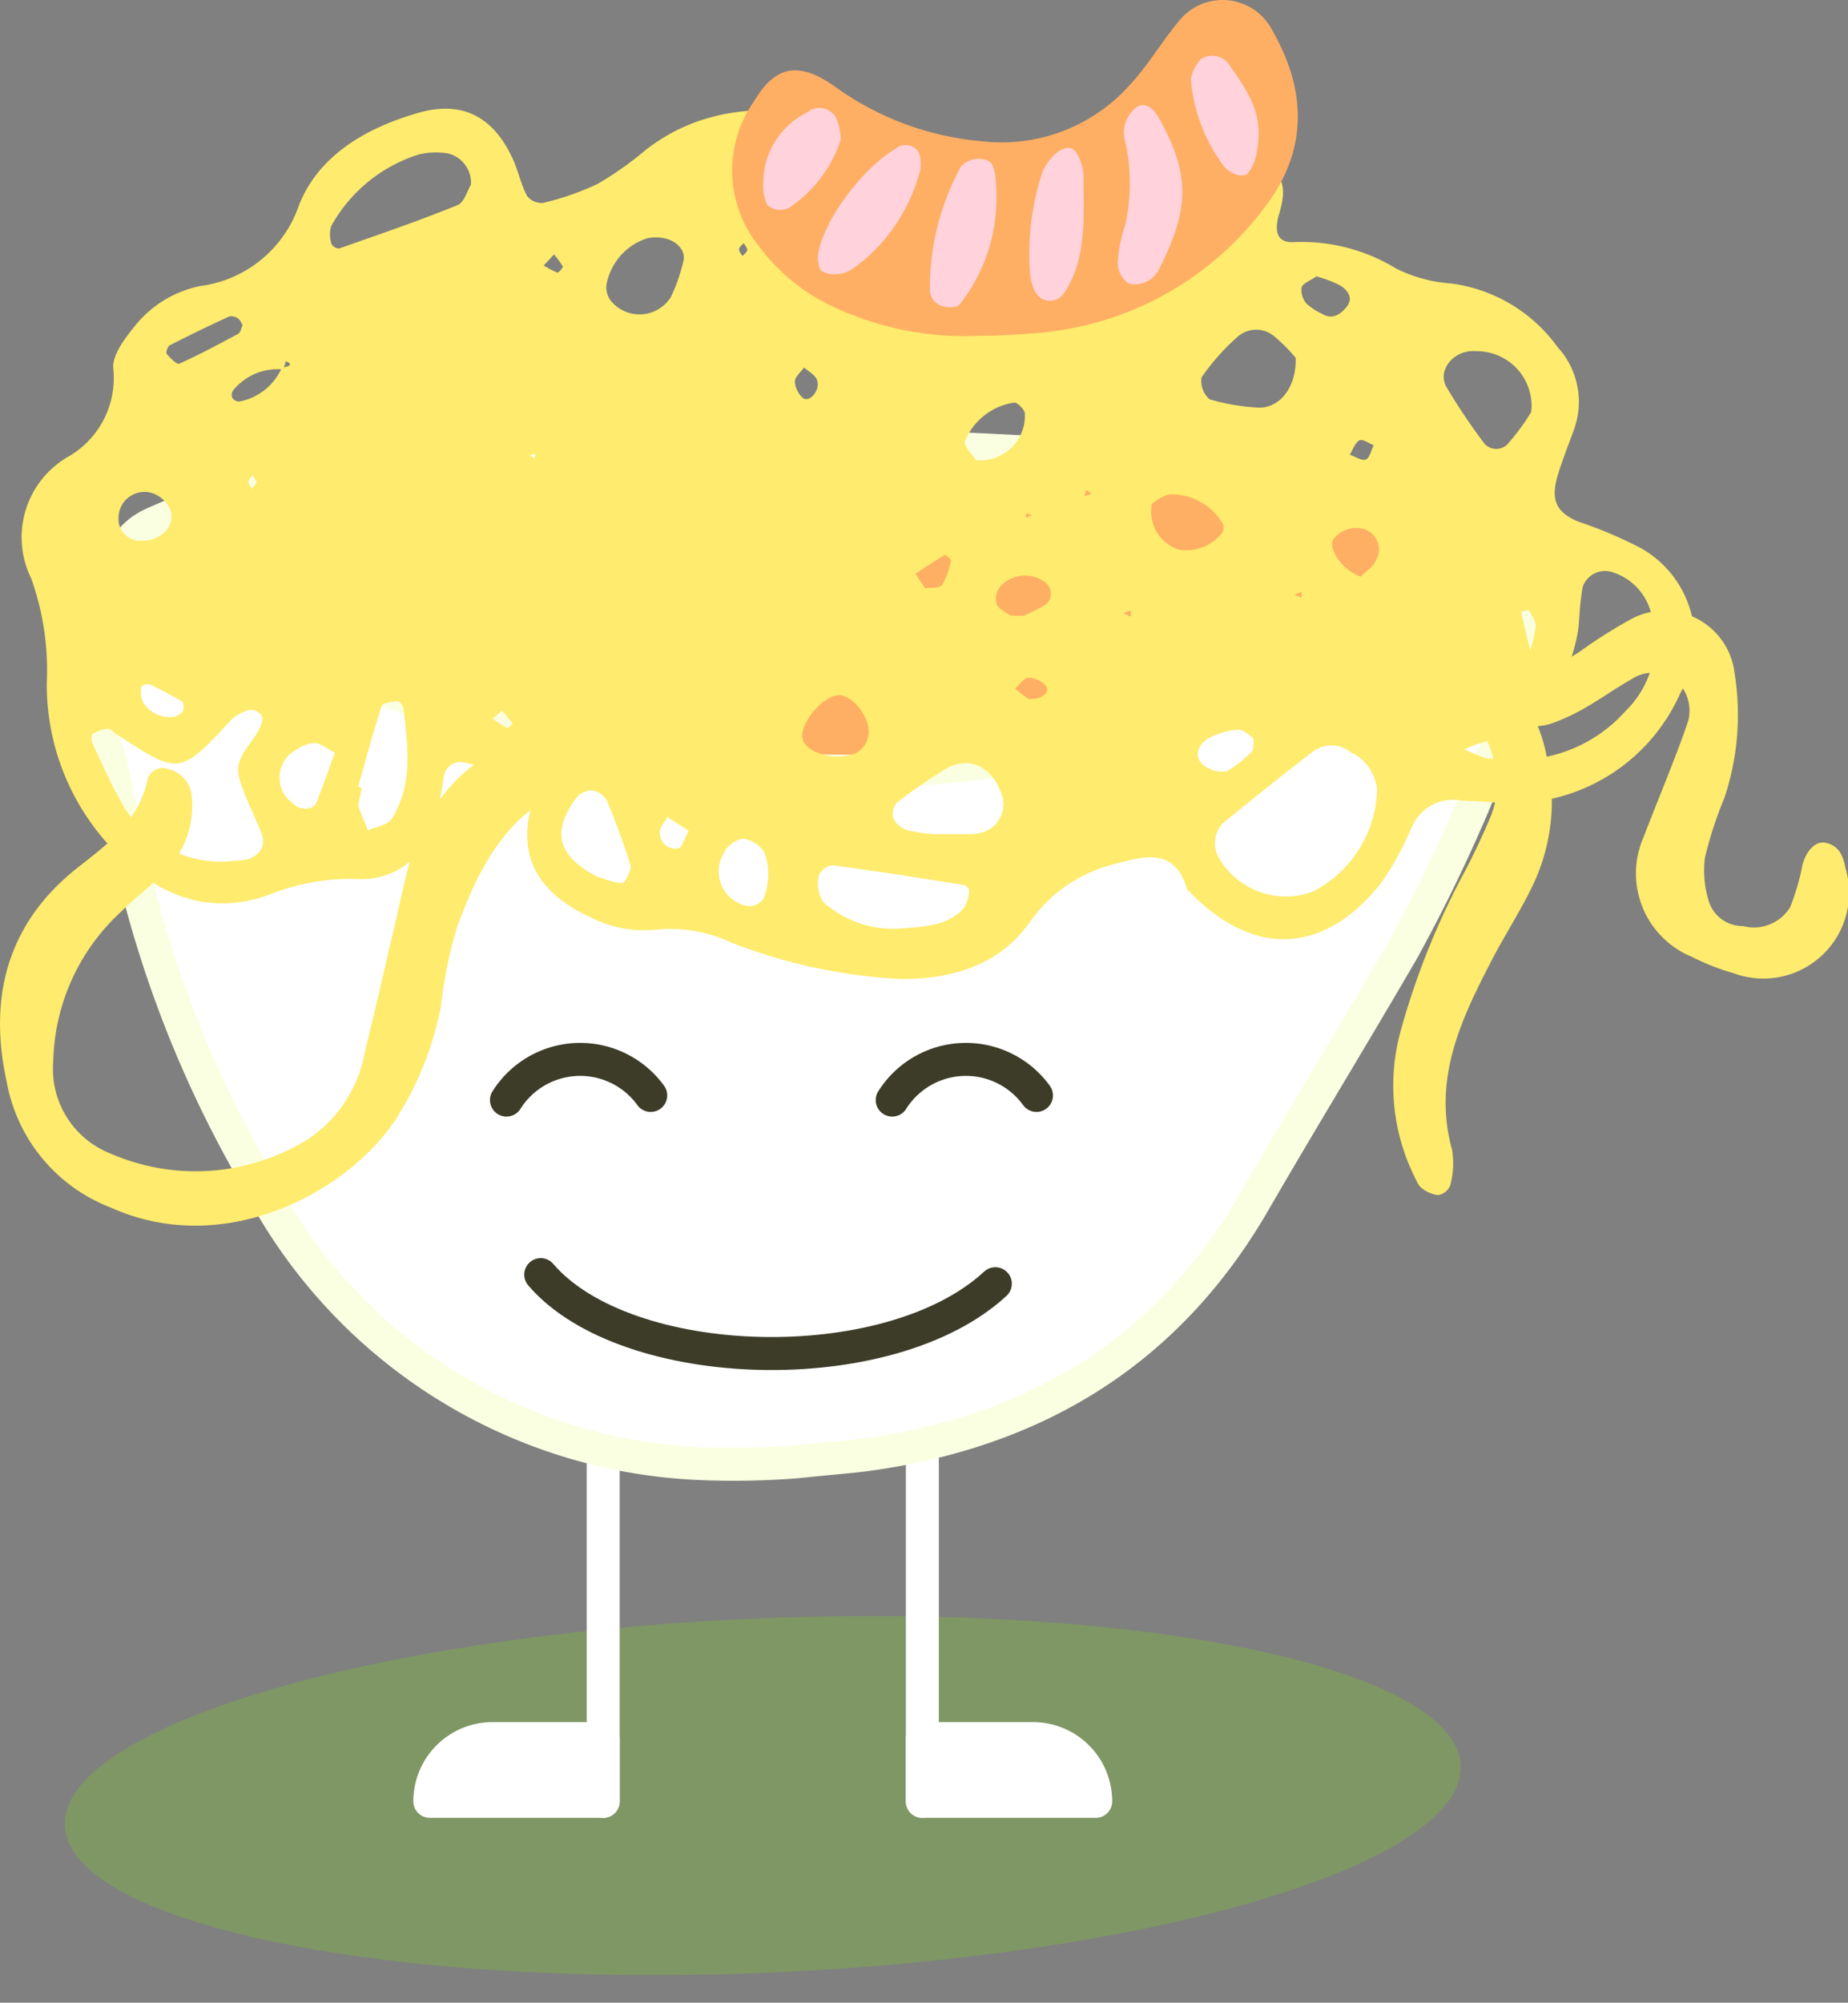
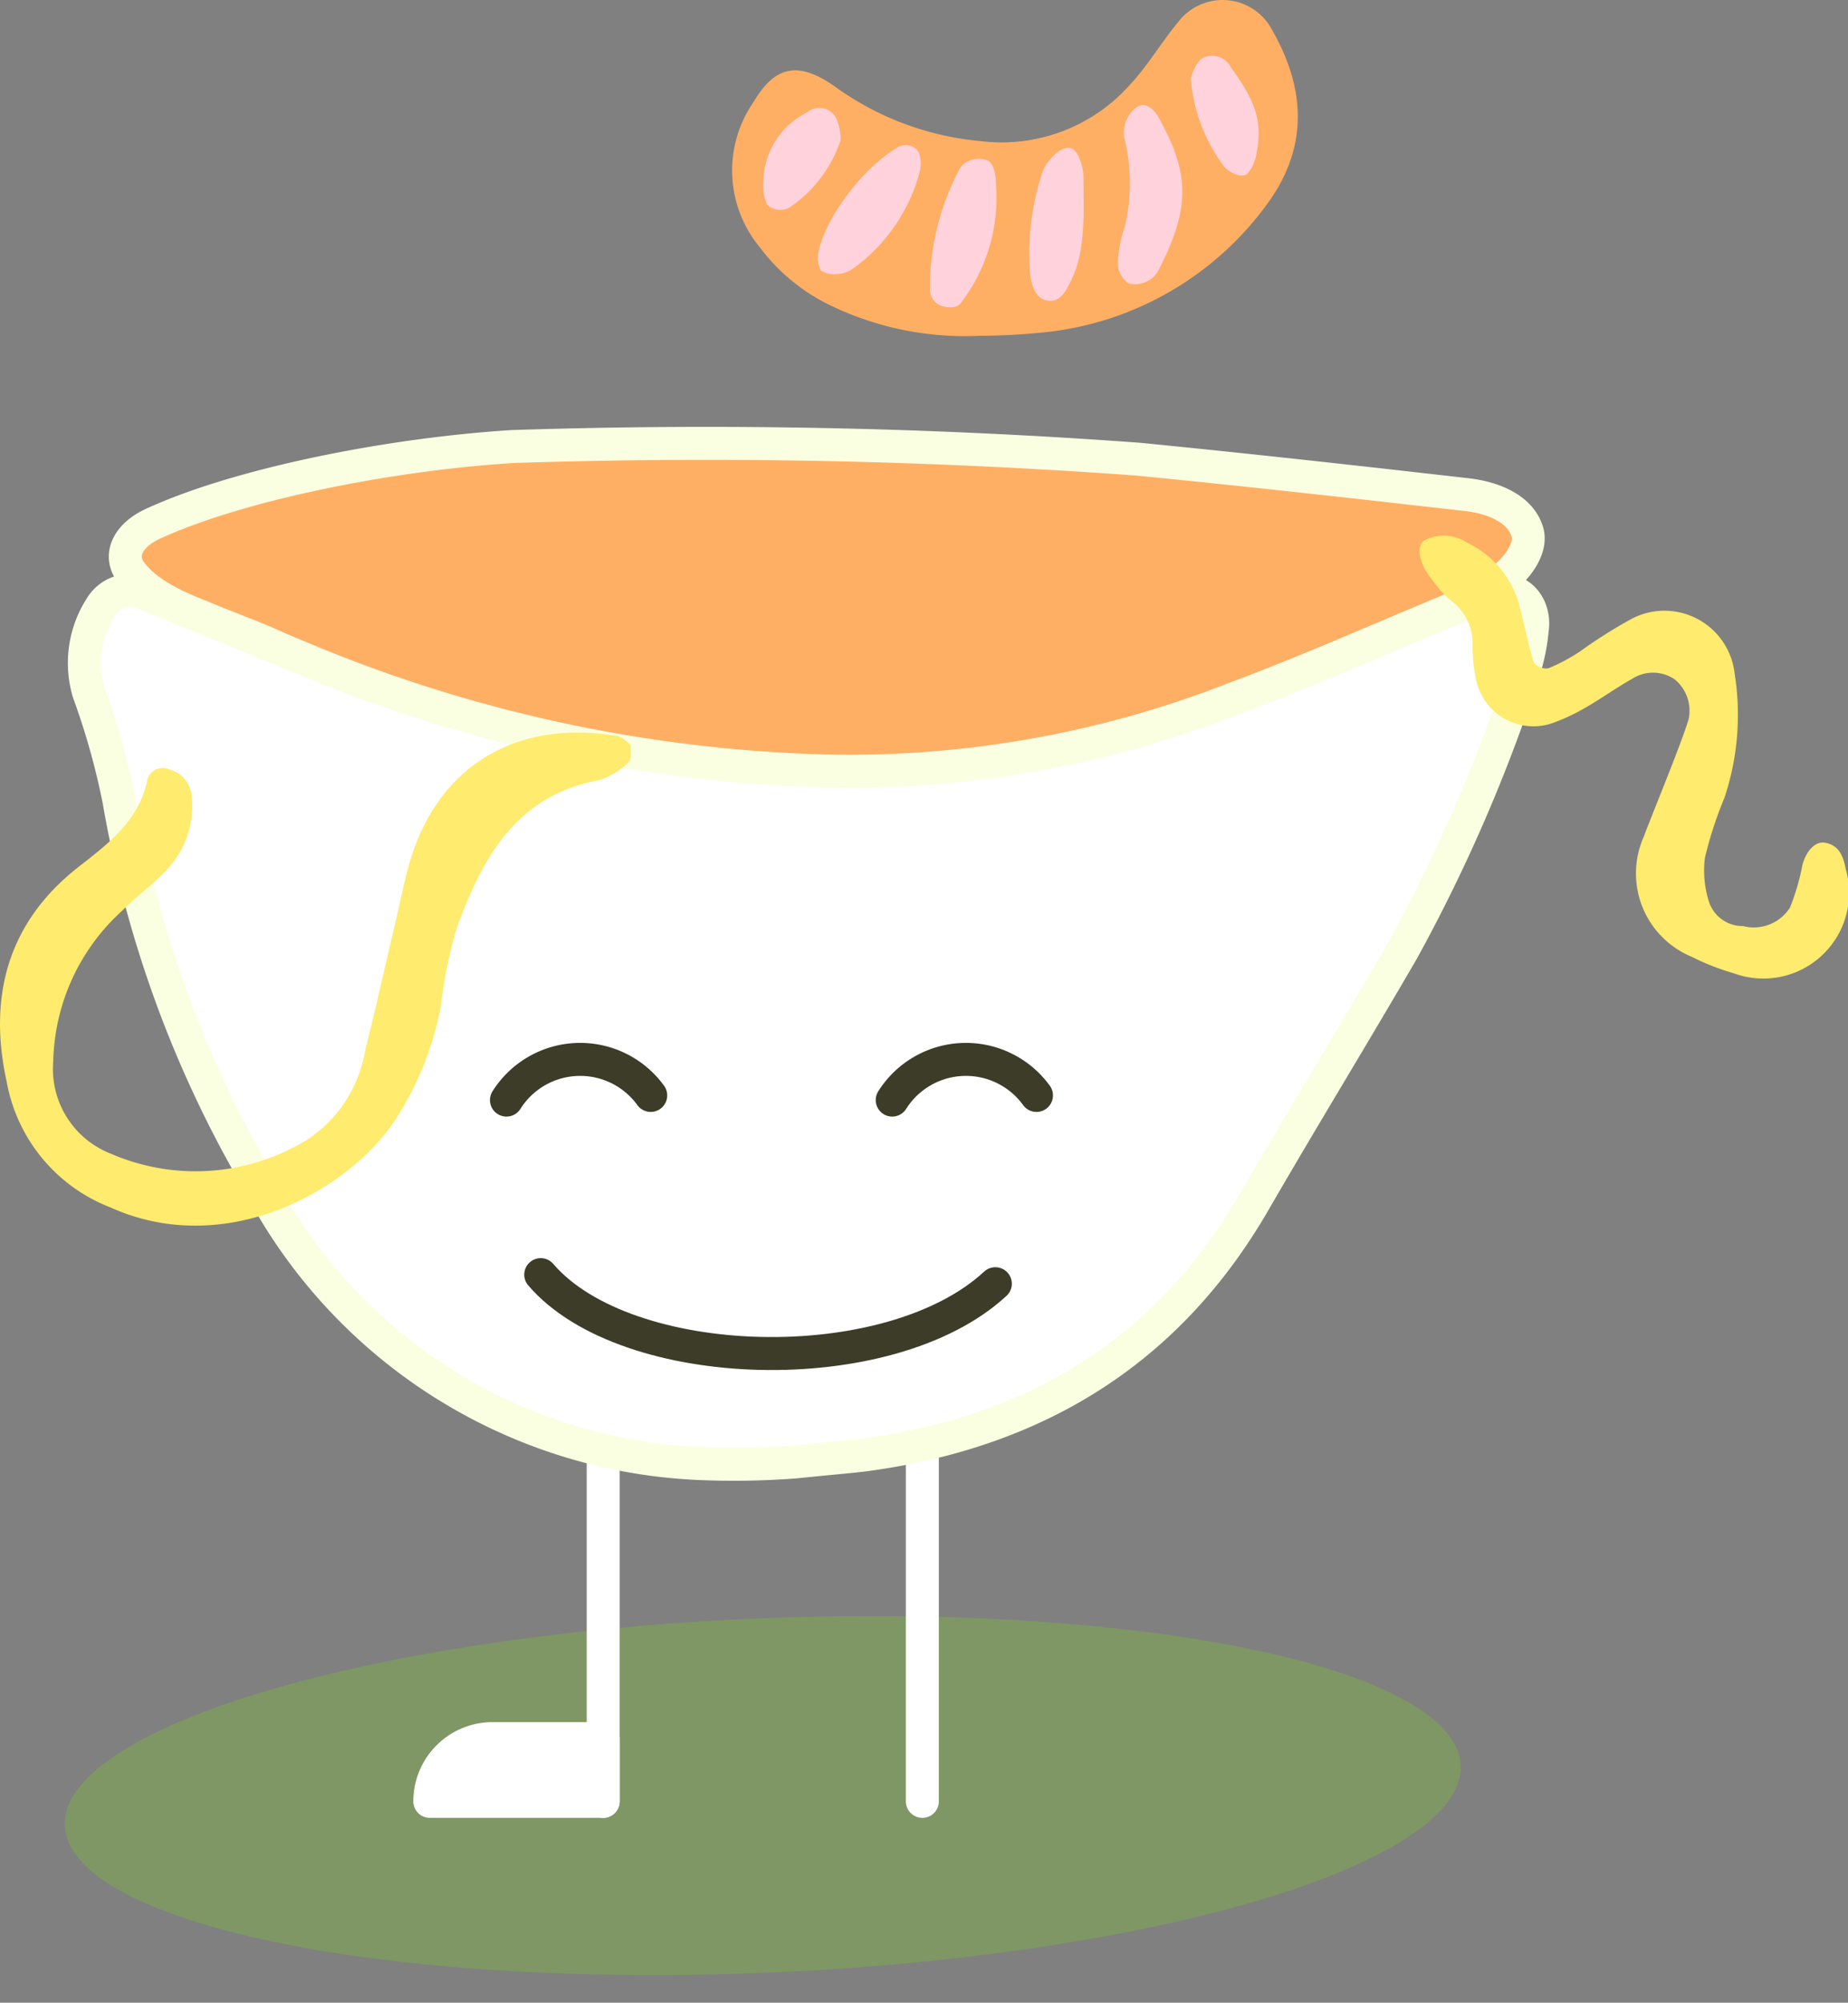
<svg xmlns="http://www.w3.org/2000/svg" id="charakter04_nudeln" width="84.076" height="91.058" viewBox="0 0 84.076 91.058">
  <rect x="0" y="0" width="84.076" height="91.058" fill="#808080" stroke="none" />
  <defs>
    <style>
      .cls-1 {
        fill: #78dc14;
        opacity: 0.25;
      }

      .cls-2, .cls-9 {
        fill: none;
      }

      .cls-2, .cls-3 {
        stroke: #fff;
      }

      .cls-2, .cls-3, .cls-4, .cls-5, .cls-9 {
        stroke-linecap: round;
        stroke-linejoin: round;
        stroke-width: 1.5px;
      }

      .cls-3, .cls-5 {
        fill: #fff;
      }

      .cls-4, .cls-7 {
        fill: #ffaf64;
      }

      .cls-4, .cls-5 {
        stroke: #faffe1;
      }

      .cls-6 {
        fill: #ffeb6d;
      }

      .cls-8 {
        fill: #ffd2dc;
      }

      .cls-9 {
        stroke: #3c3c28;
      }
    </style>
  </defs>
  <ellipse id="Ellipse_110" data-name="Ellipse 110" class="cls-1" cx="31.786" cy="8.057" rx="31.786" ry="8.057" transform="matrix(0.999, -0.043, 0.043, 0.999, 2.601, 74.958)" />
  <g id="Gruppe_493" data-name="Gruppe 493" transform="translate(19.555 61.431)">
    <line id="Linie_14" data-name="Linie 14" class="cls-2" y2="20.472" transform="translate(7.887)" />
    <path id="Rechteck_109" data-name="Rechteck 109" class="cls-3" d="M2.853,0H7.887a0,0,0,0,1,0,0V2.853a0,0,0,0,1,0,0H0a0,0,0,0,1,0,0v0A2.853,2.853,0,0,1,2.853,0Z" transform="translate(0 17.619)" />
  </g>
  <g id="Gruppe_494" data-name="Gruppe 494" transform="translate(41.963 61.431)">
    <line id="Linie_15" data-name="Linie 15" class="cls-2" y2="20.472" />
-     <path id="Rechteck_110" data-name="Rechteck 110" class="cls-3" d="M0,0H7.887a0,0,0,0,1,0,0V2.853a0,0,0,0,1,0,0H2.853A2.853,2.853,0,0,1,0,0V0A0,0,0,0,1,0,0Z" transform="translate(7.887 20.472) rotate(180)" />
  </g>
  <g id="Gruppe_496" data-name="Gruppe 496">
    <path id="Pfad_2166" data-name="Pfad 2166" class="cls-4" d="M1354.66,1660.665c5,.49,9.986,1.047,14.973,1.615,1.079.123,2.387.578,2.731,1.67.256.813-.563,1.964-1.839,2.661-6.977,3.813-14.353,8.582-23.017,10.06a44.147,44.147,0,0,1-18.11-.664c-4.877-1.194-9.315-4.615-13.824-6.731-2.586-1.213-5.6-1.863-6.772-3.523-.5-.71-.13-1.611,1.038-2.149,3.835-1.767,10.611-3.149,16.341-3.512A268.94,268.94,0,0,1,1354.66,1660.665Z" transform="translate(-1302.884 -1639.788)" />
    <path id="Pfad_2167" data-name="Pfad 2167" class="cls-5" d="M1338.814,1707.142a36.844,36.844,0,0,1-4.446.069,23.752,23.752,0,0,1-20.072-12.976,51.536,51.536,0,0,1-6.248-17.172,32.871,32.871,0,0,0-1.371-4.887,4.687,4.687,0,0,1,.551-3.909,1.57,1.57,0,0,1,1.756-.7q4.009,1.624,8,3.282a66.171,66.171,0,0,0,23.325,4.88,48.1,48.1,0,0,0,18.472-3.293c3.341-1.24,6.6-2.7,9.9-4.059.626-.258,1.239-.552,1.875-.782,1.039-.375,1.969.523,1.791,1.711a8.382,8.382,0,0,1-.271,1.494,73.625,73.625,0,0,1-5.635,13.1c-2.221,3.823-4.532,7.594-6.747,11.421-3.958,6.84-9.984,10.461-17.7,11.5C1341.325,1706.906,1340.646,1706.955,1338.814,1707.142Z" transform="translate(-1302.637 -1640.672)" />
    <path id="Pfad_2168" data-name="Pfad 2168" class="cls-6" d="M1302.436,1690.723c-.859-3.891.056-7.262,3.25-9.763,1.419-1.112,2.777-2.123,3.16-4.018a.724.724,0,0,1,.993-.427,1.367,1.367,0,0,1,1.005,1.141,4.222,4.222,0,0,1-1.087,3.377c-.636.7-1.424,1.249-2.088,1.922a9.5,9.5,0,0,0-3.116,6.828,4.134,4.134,0,0,0,2.616,4.2,9.7,9.7,0,0,0,8.962-.65,6.017,6.017,0,0,0,2.6-3.985c.492-1.97.934-3.953,1.4-5.931.185-.791.345-1.589.553-2.374,1.2-4.563,4.789-6.839,9.528-6.052a.87.87,0,0,1,.343.188c.1.079.265.183.267.278.005.257.031.626-.118.75a3.277,3.277,0,0,1-1.34.8c-3.735.689-5.273,3.508-6.427,6.637a19.891,19.891,0,0,0-.74,3.575,14.316,14.316,0,0,1-1.876,4.9c-2,3.394-7.793,6.729-13.155,4.313A7.562,7.562,0,0,1,1302.436,1690.723Z" transform="translate(-1302.13 -1641.529)" />
    <path id="Pfad_2169" data-name="Pfad 2169" class="cls-6" d="M1387.5,1673.038a1.848,1.848,0,0,0-.639-1.81,1.758,1.758,0,0,0-1.93-.021c-.713.4-1.38.881-2.088,1.29a9.236,9.236,0,0,1-1.469.7,2.664,2.664,0,0,1-3.525-1.864,7.325,7.325,0,0,1-.179-1.625,2.448,2.448,0,0,0-1.031-2.1,5.12,5.12,0,0,1-.812-.909c-.591-.716-.746-1.538-.346-1.788a1.914,1.914,0,0,1,1.925.1,4.417,4.417,0,0,1,2.45,3.1c.21.783.352,1.587.6,2.358a.728.728,0,0,0,.663.26,8.516,8.516,0,0,0,1.434-.763,22.248,22.248,0,0,1,2.412-1.518,3.214,3.214,0,0,1,4.626,2.511,11.9,11.9,0,0,1-.464,5.662,17.774,17.774,0,0,0-.886,2.72,4.665,4.665,0,0,0,.18,1.991,1.608,1.608,0,0,0,1.558,1.117,1.942,1.942,0,0,0,2.133-.846,10.325,10.325,0,0,0,.567-1.944c.191-.686.616-1.076,1.033-1,.674.123.835.69.934,1.19a3.9,3.9,0,0,1-5.1,4.744,10.77,10.77,0,0,1-1.9-.745,4.1,4.1,0,0,1-2.188-5.462C1385.738,1677.613,1387.2,1674.082,1387.5,1673.038Z" transform="translate(-1310.674 -1640.343)" />
-     <path id="Pfad_2170" data-name="Pfad 2170" class="cls-6" d="M1378.153,1671.686a6.854,6.854,0,0,1,1.9,3.557,8.925,8.925,0,0,1-.493,5.673c-.563,1.25-1.332,2.407-1.967,3.626-1.411,2.711-2.721,5.44-1.829,8.657a3.872,3.872,0,0,1-.085,1.636.731.731,0,0,1-.54.432,1.478,1.478,0,0,1-.721-.291.75.75,0,0,1-.249-.32,9.375,9.375,0,0,1-.752-6.822,34.447,34.447,0,0,1,2.921-7.27c.446-.849.853-1.721,1.221-2.606a4.04,4.04,0,0,0-.008-2.839,3.776,3.776,0,0,0-3.747-2.692,8.652,8.652,0,0,0-4.327,1.207,13.45,13.45,0,0,1-1.47.678c-.44.18-1.168-.443-1.053-.951s.233-1.193.6-1.451a12.178,12.178,0,0,1,3.218-1.8C1373.8,1669.155,1375.535,1669.87,1378.153,1671.686Z" transform="translate(-1309.702 -1640.928)" />
-     <path id="Pfad_2171" data-name="Pfad 2171" class="cls-6" d="M1370.034,1674.24c-.445-.023-.89-.04-1.334-.07a2.015,2.015,0,0,0-2.181,1.168c-.19.4-.359.816-.577,1.2a10.549,10.549,0,0,1-.939,1.508c-2.373,2.915-5.562,3.5-8.73.163-.538-1.805-1.767-1.567-3.172-1.177a6.634,6.634,0,0,0-3.953,2.626c-1.387,1.994-3.51,2.624-5.847,2.635a24.7,24.7,0,0,1-7.792-1.67,6.551,6.551,0,0,0-3.43-.575,5.371,5.371,0,0,1-2.987-.581c-1.874-.867-3.176-2.263-2.767-4.548a1.543,1.543,0,0,0-1.218-1.991c-.565-.177-1.133-.359-1.712-.48a.758.758,0,0,0-.94.651,17.268,17.268,0,0,1-.459,2.169,3.4,3.4,0,0,1-3.335,2.482,9.756,9.756,0,0,0-3.9.613c-2.82,1.129-5.251.213-7.269-1.874a10.82,10.82,0,0,1-3.1-7.655,12.393,12.393,0,0,0-.707-4.755,4.229,4.229,0,0,1,1.6-5.49,4.127,4.127,0,0,0,2.134-4.063c-.055-.61.524-1.356.97-1.914a5.11,5.11,0,0,1,2.982-1.829,5.494,5.494,0,0,0,4.488-3.655c.889-2.292,3.089-3.551,5.453-4.224,2-.571,3.426.193,4.3,2.14.239.533.355,1.123.627,1.635a.836.836,0,0,0,.731.325,12.356,12.356,0,0,0,2.5-.875,15.308,15.308,0,0,0,2.178-1.541c2.866-2.212,6.1-2.025,9.357-1.352,1.526.316,2.008,1.492,1.986,3.042-.019,1.238.135,1.244,1.224,1.421,1.025.165,2.052.322,3.079.482a2.933,2.933,0,0,0,2.858-.8,12.43,12.43,0,0,1,1-.88,8.173,8.173,0,0,1,7.052-1.881,4.515,4.515,0,0,1,1.956.89c.67.517.5,1.315.284,2.051-.179.619-.158,1.262.665,1.225a8.236,8.236,0,0,1,4.661,1.195,6.625,6.625,0,0,0,2.53.687,7.1,7.1,0,0,1,4.827,2.89,3.679,3.679,0,0,1,.75,3.74c-.251.7-.532,1.387-.745,2.1-.334,1.116-.055,1.689.949,2.1a19.085,19.085,0,0,1,2.85,1.21,4.789,4.789,0,0,1,1.781,6.581A8.4,8.4,0,0,1,1370.034,1674.24Zm-40.733-16.974-.074.035A.431.431,0,0,0,1329.3,1657.266Zm26.875-5.367.1-.232-.054.2-.165.115Zm-18.75,16.85.067.07-.261.152Zm8.916-17.74.065-.2-.047.161-.154.158Zm-31.186,3.567a2.609,2.609,0,0,0-2.295.962.355.355,0,0,0-.021.339.382.382,0,0,0,.32.157,2.652,2.652,0,0,0,1.923-1.531q.646-.122.184-.3Zm49.76,19.1a2.139,2.139,0,0,0-1.231-1.717,1.392,1.392,0,0,0-1.656-.033c-1.408,1.075-2.785,2.19-4.161,3.306a1.36,1.36,0,0,0-.1,1.634,3.513,3.513,0,0,0,4.245,1.44A5.369,5.369,0,0,0,1364.915,1673.678Zm5.807-1.373a6.626,6.626,0,0,0,5.506-2.208,4.441,4.441,0,0,0,1.152-4.442,2.621,2.621,0,0,0-1.707-1.843,1.078,1.078,0,0,0-1.4.637c-.055.287-.089.578-.119.868-.046.436-.042.881-.127,1.31-.495,2.491-1.78,4.288-4.372,4.927a6.231,6.231,0,0,0-.775.3c.321.133.639.279.966.393A5.137,5.137,0,0,0,1370.722,1672.3Zm-57.747,4.608c.957.011,1.468-.547,1.168-1.291-.324-.807-.731-1.587-.983-2.415-.349-1.151.894-1.755,1.054-2.745.016-.1-.139-.269-.254-.339a.528.528,0,0,0-.407-.048,1.925,1.925,0,0,0-.732.394c-2.391,2.574-2.387,2.578-5.287.669-.121-.079-.251-.233-.362-.222a1.707,1.707,0,0,0-.685.23c-.07.042-.077.3-.021.419.431.918.835,1.854,1.34,2.732A5.17,5.17,0,0,0,1312.975,1676.912Zm30.242,3.082c1.092-.085,2.134-.1,2.889-.918a1.578,1.578,0,0,0,.247-.789c.012-.078-.139-.254-.233-.269-1.993-.318-3.987-.636-5.988-.9a.791.791,0,0,0-.619.473,1.652,1.652,0,0,0,.19,1.185A4.76,4.76,0,0,0,1343.217,1679.995Zm-19.53-33.818a1.369,1.369,0,0,0-1.04-1.421,3.436,3.436,0,0,0-1.3.037,6.918,6.918,0,0,0-4.018,3.272,1.362,1.362,0,0,0,.018.807.41.41,0,0,0,.34.207c1.806-.634,3.619-1.253,5.391-1.973C1323.393,1646.976,1323.537,1646.417,1323.687,1646.176Zm21.023,29.528c.965,0,1.4.006,1.833,0a3.839,3.839,0,0,0,.426-.079,1.347,1.347,0,0,0,.882-1.693c-.488-1.37-1.542-1.834-2.655-1.138a25.4,25.4,0,0,0-2.135,1.482.766.766,0,0,0-.15.707,1.051,1.051,0,0,0,.617.539A7.686,7.686,0,0,0,1344.71,1675.7Zm27.218-19.194a2.487,2.487,0,0,0-2.529-2.763c-.976-.086-1.773.854-1.326,1.634a28.677,28.677,0,0,0,1.681,2.508.715.715,0,0,0,1.138.034A10.281,10.281,0,0,0,1371.928,1656.51Zm-10.716-2.458a7.326,7.326,0,0,0-.974-.981,1.276,1.276,0,0,0-1.61-.032,10.018,10.018,0,0,0-1.7,1.9,1.1,1.1,0,0,0,.366.994,9.444,9.444,0,0,0,2.125.371C1360.4,1656.408,1361.251,1655.471,1361.212,1654.052Zm-42.656,19.5.153.043c-.023.143-.046.285-.07.428s-.1.3-.063.424c.118.37.282.726.428,1.087.369-.17.9-.238,1.082-.526.987-1.57.729-3.314.533-5.031-.014-.119-.175-.323-.251-.316-.259.025-.69.067-.736.208C1319.234,1671.081,1318.906,1672.318,1318.556,1673.548Zm10.843,4.072c.282.09.561.194.848.265.139.034.387.056.422-.008.134-.241.337-.562.271-.778a30.125,30.125,0,0,0-1.067-2.922.969.969,0,0,0-.684-.471.942.942,0,0,0-.713.352C1327.343,1675.594,1327.643,1676.7,1329.4,1677.62Zm2.324-29.015a2.728,2.728,0,0,0-1.87,2.117,1.012,1.012,0,0,0,.262.8,1.687,1.687,0,0,0,2.662-.229,7.677,7.677,0,0,0,.579-1.664C1333.495,1649.078,1332.838,1648.41,1331.723,1648.606Zm37.029,20.9c2.06-.134,3.051-1.061,3.375-3.221.035-.237-.173-.518-.3-.76a.615.615,0,0,0-.4.118c-1.024,1.024-2.043,2.052-3.032,3.11-.116.124-.072.429-.036.638C1368.368,1669.446,1368.614,1669.464,1368.752,1669.5Zm-31.544,8.207a2.949,2.949,0,0,0-.161-1.164,1.358,1.358,0,0,0-.991-.644,1.275,1.275,0,0,0-.905.733,1.6,1.6,0,0,0,1.161,2.34.831.831,0,0,0,.678-.329A2.816,2.816,0,0,0,1337.208,1677.708Zm3.181-30.188a2.306,2.306,0,0,0-1.3-2.215,1.928,1.928,0,0,0-2.08,1.047c-.016.135-.025.359.048.4a23.015,23.015,0,0,0,2.549,1.448C1339.748,1648.267,1340.171,1647.717,1340.389,1647.52ZM1317.5,1672c-.419-.217-.653-.429-.9-.441a1.4,1.4,0,0,0-.787.27,1.433,1.433,0,0,0-.238,2.463c.313.337.928.35,1.078-.014C1316.963,1673.52,1317.223,1672.743,1317.5,1672Zm24.282-1.1c-.1-.712-.785-1.5-1.321-1.517-.626-.023-1.583.972-1.7,1.769-.1.648,1.022,1.179,2.08.986A1.114,1.114,0,0,0,1341.777,1670.894Zm12.884-10.19a1.809,1.809,0,0,0,1.243,2.06,2.081,2.081,0,0,0,1.939-.74.516.516,0,0,0,.071-.4,2.709,2.709,0,0,0-2.466-1.373A2.1,2.1,0,0,0,1354.661,1660.7Zm-41.359-8.144c-.07-.107-.118-.247-.216-.31a.519.519,0,0,0-.4-.09q-1.366.628-2.706,1.312c-.094.049-.185.333-.139.387.162.187.465.5.574.449.916-.412,1.805-.887,2.69-1.365C1313.209,1652.886,1313.238,1652.691,1313.3,1652.561Zm-4.544,9.8c.826-.018,1.48-.66,1.264-1.377a1.391,1.391,0,0,0-.862-.8,1.181,1.181,0,0,0-1.508,1.134A.983.983,0,0,0,1308.758,1662.359Zm37.894-3.668a2.028,2.028,0,0,0,2.234-2.116c0-.177-.347-.522-.489-.5a2.883,2.883,0,0,0-2.235,1.746C1346.074,1658.018,1346.51,1658.453,1346.652,1658.691Zm2.147,7.088a10.466,10.466,0,0,0,1.009-.5.646.646,0,0,0-.05-1.07,1.533,1.533,0,0,0-1.992.227.914.914,0,0,0-.17.785c.07.216.375.375.6.512C1348.311,1665.8,1348.485,1665.76,1348.8,1665.779Zm10.472,6.108c0-.294.058-.5-.011-.561-.2-.169-.459-.394-.684-.382a3.384,3.384,0,0,0-1.183.318c-.65.291-.85.918-.386,1.289a1.313,1.313,0,0,0,1.076.282A5.21,5.21,0,0,0,1359.271,1671.887Zm-3.728-22.894c.233-.171.41-.234.449-.347a.516.516,0,0,0-.1-.41,1.932,1.932,0,0,0-1.977-.557c-.121.015-.337.208-.321.251.09.254.184.63.374.7A10.474,10.474,0,0,0,1355.543,1648.993Zm8.617,15c.213-.218.571-.442.712-.761a.978.978,0,0,0-.506-1.392,1.3,1.3,0,0,0-1.47.484C1362.723,1662.8,1363.349,1663.706,1364.16,1663.992Zm-53.9,6.363c.109-.086.273-.154.322-.271s.036-.369-.038-.415a15.626,15.626,0,0,0-1.471-.782.487.487,0,0,0-.381.091,1.24,1.24,0,0,0,.065.7A1.415,1.415,0,0,0,1310.263,1670.355Zm51.877-20.014c-.28.2-.608.311-.664.5a.959.959,0,0,0,.225.732,2.717,2.717,0,0,0,.7.459c.463.291.826.042,1.1-.276.36-.416.086-.791-.267-1.009A5.577,5.577,0,0,0,1362.14,1650.341Zm-28.54,25.207-.974-.631c-.123.236-.364.481-.344.7a.705.705,0,0,0,.851.722C1333.3,1676.306,1333.4,1675.908,1333.6,1675.548Zm5.241-21.067c-.149.212-.413.42-.417.633a1.086,1.086,0,0,0,.358.742c.3.255.828-.357.646-.818C1339.339,1654.811,1339.044,1654.665,1338.841,1654.48Zm5.511,10.036c.264-.042.656.008.765-.144a3.387,3.387,0,0,0,.408-1.113c.016-.06-.245-.276-.282-.254-.455.266-.892.562-1.334.85Q1344.13,1664.187,1344.352,1664.517Zm4.681,5.027c.634.067,1.1-.344.756-.649a1.117,1.117,0,0,0-.749-.31c-.216.026-.4.32-.6.5Zm-23.434,1.135-.5-.6-.423.368a7.072,7.072,0,0,0,.663.428C1325.383,1670.9,1325.511,1670.749,1325.6,1670.679Zm39.164-12.666c-.224-.085-.517-.3-.653-.222-.2.113-.3.425-.439.653.248.085.538.287.733.22C1364.578,1658.6,1364.648,1658.244,1364.763,1658.013ZM1327,1649.847a3.957,3.957,0,0,0,.623.325c.05.017.269-.234.246-.277a3.736,3.736,0,0,0-.4-.546Zm24.686,10.206-.095.292.336-.126Zm-2.74,1.267.266-.109-.273-.094Zm12.53,3.364-.319.138.327.132Zm-47.527-4.981-.184-.329c-.073.1-.2.2-.2.3s.109.223.17.335Zm12.642-1.077.04-.216-.276.069Zm9.513-9.8c-.078.092-.208.179-.218.278s.1.211.156.317c.078-.091.208-.176.217-.273S1336.156,1648.937,1336.1,1648.829Zm17.6,16.987.015-.283-.349.128Z" transform="translate(-1302.264 -1637.777)" />
    <g id="Gruppe_495" data-name="Gruppe 495" transform="translate(33.312)">
      <path id="Pfad_2172" data-name="Pfad 2172" class="cls-7" d="M1351.112,1652.391a14.1,14.1,0,0,1-6.906-1.437,8.707,8.707,0,0,1-3.095-2.583,5.466,5.466,0,0,1-.275-6.633c.957-1.611,2.015-1.868,3.708-.663a13.332,13.332,0,0,0,6.578,2.461,7.816,7.816,0,0,0,6.859-2.6c.8-.865,1.407-1.908,2.164-2.819a2.542,2.542,0,0,1,4.278.389c1.455,2.549,1.658,5.139-.075,7.667a14.354,14.354,0,0,1-10.187,6.049A30.113,30.113,0,0,1,1351.112,1652.391Z" transform="translate(-1339.849 -1637.123)" />
      <path id="Pfad_2173" data-name="Pfad 2173" class="cls-8" d="M1348.848,1644.917a1.512,1.512,0,0,1,.027.973,7.96,7.96,0,0,1-2.986,4.3,1.428,1.428,0,0,1-.784.27,1.122,1.122,0,0,1-.7-.159,1.3,1.3,0,0,1-.145-.541c.049-1.375,1.809-3.973,3.586-5.032A.692.692,0,0,1,1348.848,1644.917Z" transform="translate(-1340.365 -1637.996)" />
      <path id="Pfad_2174" data-name="Pfad 2174" class="cls-8" d="M1360.037,1648.042a8.607,8.607,0,0,0-.037-4.063,1.463,1.463,0,0,1,.506-1.3c.475-.4.905.14,1.039.375,1.49,2.634,1.43,4.2.057,6.92a1.215,1.215,0,0,1-1.395.669,1.125,1.125,0,0,1-.488-1.025A5.858,5.858,0,0,1,1360.037,1648.042Z" transform="translate(-1342.17 -1637.755)" />
      <path id="Pfad_2175" data-name="Pfad 2175" class="cls-8" d="M1342.634,1647.212a.872.872,0,0,1-1.016-.139,2.13,2.13,0,0,1-.168-1.018,3.57,3.57,0,0,1,1.981-3.165.865.865,0,0,1,1.334.254,2.346,2.346,0,0,1,.2,1.01A5.957,5.957,0,0,1,1342.634,1647.212Z" transform="translate(-1340.035 -1637.772)" />
      <path id="Pfad_2176" data-name="Pfad 2176" class="cls-8" d="M1365,1645.046c.332.335.8.485,1.035.326a1.839,1.839,0,0,0,.419-.905c.318-1.577-.108-2.5-1.162-3.952a.938.938,0,0,0-1.375-.359,1.968,1.968,0,0,0-.445.884A7.692,7.692,0,0,0,1365,1645.046Z" transform="translate(-1342.608 -1637.455)" />
      <path id="Pfad_2177" data-name="Pfad 2177" class="cls-8" d="M1353.041,1646.5a7.837,7.837,0,0,1-1.618,5.377c-.176.23-.584.194-.862.109a.778.778,0,0,1-.528-.734,11.515,11.515,0,0,1,1.411-5.6,1.108,1.108,0,0,1,1.242-.264C1352.993,1645.54,1353.041,1646.217,1353.041,1646.5Z" transform="translate(-1341.039 -1638.078)" />
      <path id="Pfad_2178" data-name="Pfad 2178" class="cls-8" d="M1357.093,1650.671c-.27.572-.518,1.108-1.134,1.006s-.721-.874-.769-1.141a11.753,11.753,0,0,1,.514-4.566c.1-.458.767-1.325,1.308-1.225.38.069.6.918.6,1.286C1357.608,1647.448,1357.744,1649.3,1357.093,1650.671Z" transform="translate(-1341.631 -1638.013)" />
    </g>
  </g>
  <path id="Pfad_2179" data-name="Pfad 2179" class="cls-9" d="M1329.986,1702.743c3.875,4.527,15.848,4.887,20.683.413" transform="translate(-1305.385 -1644.789)" />
  <g id="Gruppe_499" data-name="Gruppe 499" transform="translate(23.042 48.166)">
    <g id="Gruppe_497" data-name="Gruppe 497">
      <path id="Pfad_2180" data-name="Pfad 2180" class="cls-9" d="M1334.783,1693.3a3.964,3.964,0,0,0-6.563.212" transform="translate(-1328.22 -1691.66)" />
    </g>
    <g id="Gruppe_498" data-name="Gruppe 498" transform="translate(17.55)">
      <path id="Pfad_2181" data-name="Pfad 2181" class="cls-9" d="M1354.655,1693.3a3.964,3.964,0,0,0-6.563.212" transform="translate(-1348.092 -1691.66)" />
    </g>
  </g>
</svg>